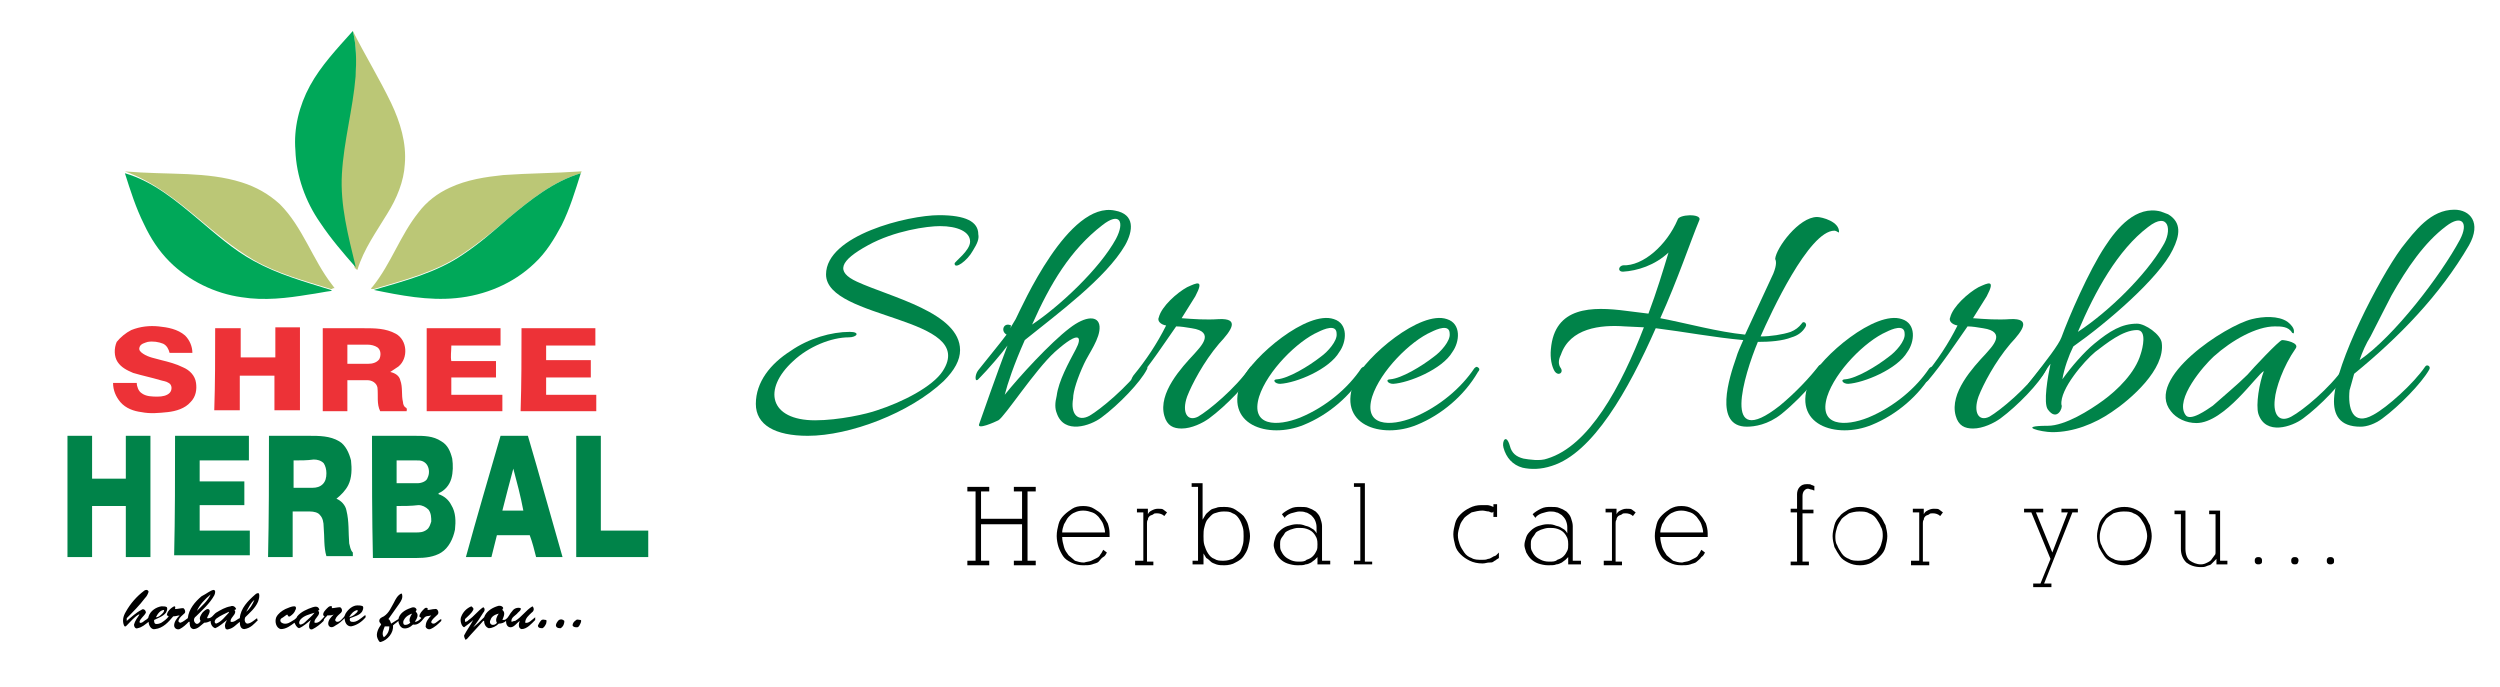
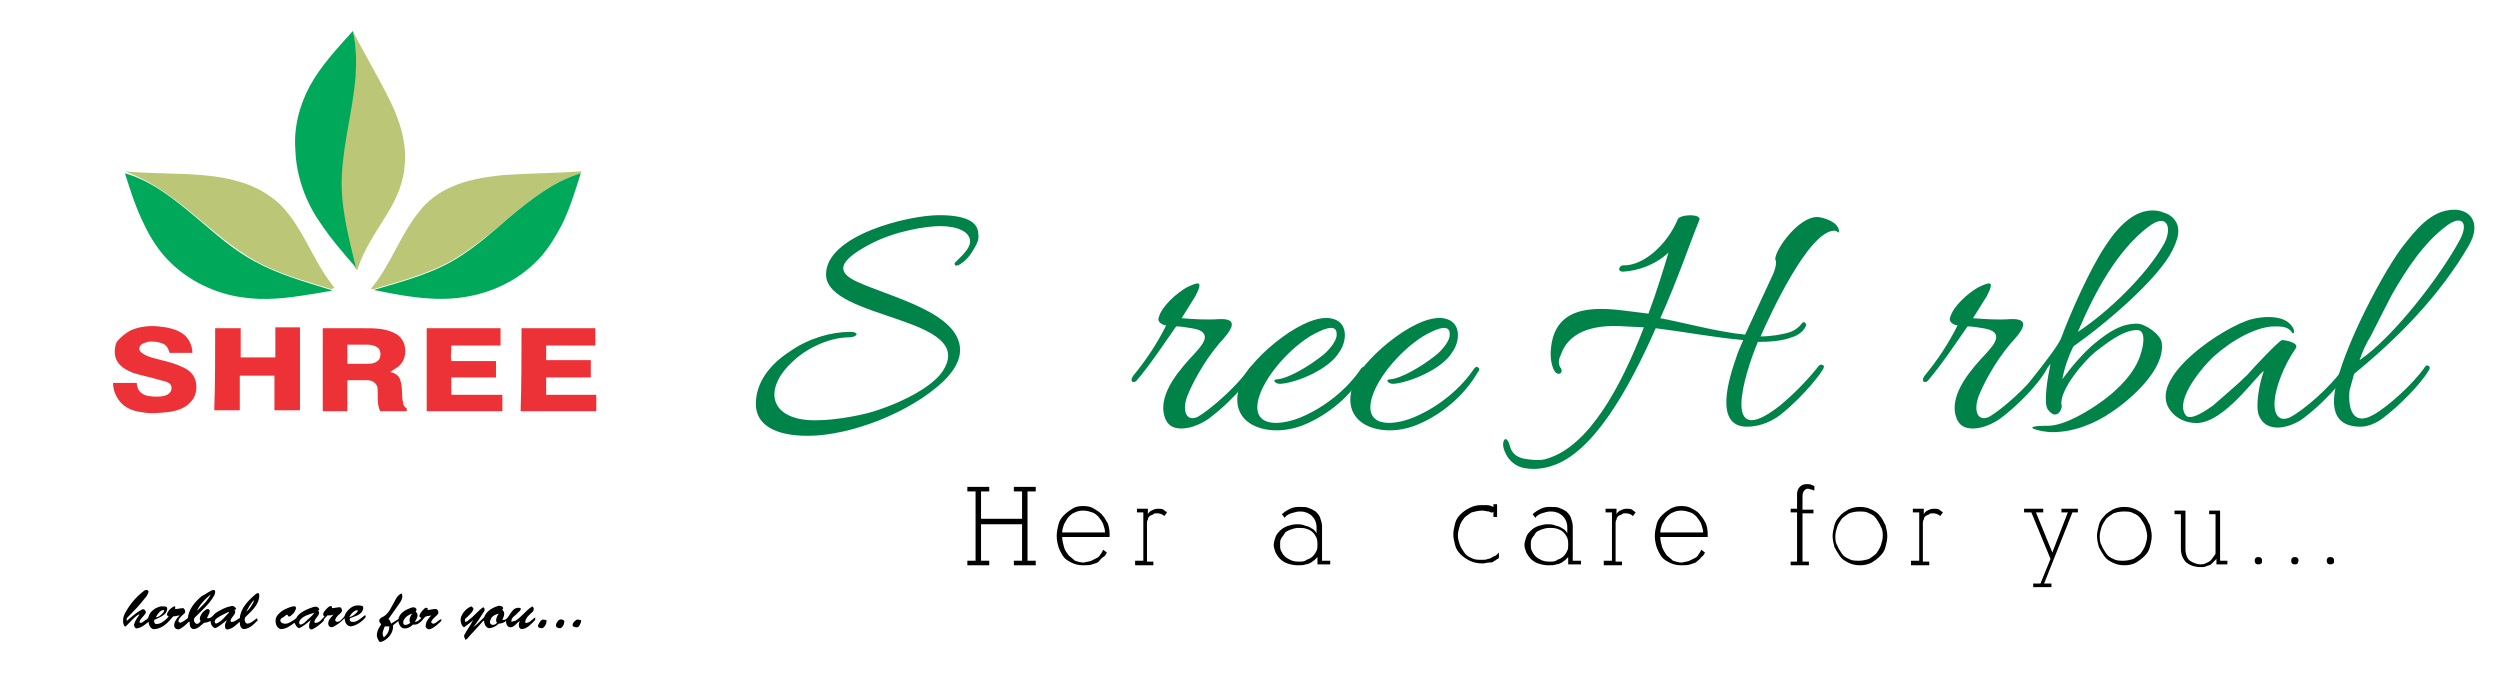
<svg xmlns="http://www.w3.org/2000/svg" id="Layer_1" x="0px" y="0px" width="274.2px" height="75.3px" viewBox="0 0 274.2 75.3" style="enable-background:new 0 0 274.2 75.3;" xml:space="preserve">
  <style type="text/css">	.st0{fill:#008349;}	.st1{fill:#BBC776;}	.st2{fill:#00A859;}	.st3{fill:#ED3237;}	.st4{enable-background:new    ;}</style>
-   <path class="st0" d="M7.4,47.8h2.7v4.7h3.7v-4.7h2.7v13.3h-2.7v-5.6h-3.7v5.6H7.4V47.8 M19.2,47.8h8.1v2.7h-5.4v2.3h4.9v2.6h-4.9 v2.8h5.5v2.7h-8.3C19.2,56.7,19.2,52.3,19.2,47.8 M29.5,47.8h4.4c1.1,0,2.3,0,3.3,0.6c0.7,0.4,1.1,1.3,1.3,2.1 c0.1,0.9,0.1,1.9-0.3,2.7c-0.3,0.6-0.8,1.1-1.3,1.5c0.5,0.2,1,0.7,1.1,1.3c0.3,1.2,0.2,2.4,0.3,3.6c0.1,0.3,0.1,0.7,0.4,1V61h-2.9 c-0.3-1-0.2-2.1-0.3-3.2c0-0.5-0.1-1-0.4-1.3c-0.2-0.3-0.7-0.4-1.1-0.4h-1.9v5h-2.7C29.5,56.7,29.5,52.3,29.5,47.8 M32.2,50.5v3h2.1 c0.4,0,0.8-0.1,1.1-0.4c0.3-0.3,0.4-0.7,0.4-1.2c0-0.4-0.1-0.8-0.3-1.1c-0.3-0.3-0.7-0.4-1.1-0.4C33.7,50.5,33,50.5,32.2,50.5  M40.8,47.8h4.7c1,0,2,0,2.9,0.6c0.7,0.4,1,1.1,1.2,1.9c0.1,0.7,0.1,1.5-0.1,2.2c-0.2,0.7-0.7,1.3-1.4,1.6v0.1 c0.6,0.2,1.1,0.6,1.4,1.2c0.5,0.8,0.5,1.8,0.4,2.7c-0.2,1-0.7,2-1.5,2.5s-1.8,0.6-2.7,0.6h-4.8C40.8,56.7,40.8,52.3,40.8,47.8  M43.5,50.5V53h2.3c0.4,0,1-0.2,1.1-0.6c0.2-0.4,0.2-0.9,0-1.3s-0.6-0.6-1-0.6L43.5,50.5 M43.5,55.5v2.9h2.1c0.4,0,0.8,0,1.2-0.3 c0.3-0.2,0.4-0.6,0.5-0.9c0-0.4,0-0.9-0.3-1.3c-0.3-0.3-0.7-0.5-1.1-0.5C45.1,55.5,44.3,55.5,43.5,55.5 M54.9,47.8h3 c1.3,4.4,2.5,8.8,3.8,13.3h-2.9c-0.2-0.8-0.4-1.6-0.7-2.4h-3.6l-0.6,2.4h-2.8C52.3,56.7,53.6,52.3,54.9,47.8 M56.3,51.4 c-0.4,1.5-0.8,3-1.2,4.6h2.3C57.1,54.4,56.7,52.9,56.3,51.4 M63.2,47.8h2.7v10.4h5.2v2.9h-7.9L63.2,47.8" />
  <path class="st1" d="M38.7,3.4c1.3,2.6,2.9,5.2,4.2,7.9c1,2.1,1.7,4.4,1.5,6.7c-0.1,1.9-0.9,3.8-1.9,5.4c-1.2,2-2.6,3.9-3.3,6.2 c-0.1,0-0.2-0.2-0.3-0.2v-0.1c-0.8-3.3-1.7-6.7-1.5-10.1c0.2-3.6,1.2-7.1,1.5-10.7C39.1,6.8,39.1,5.1,38.7,3.4 M55.2,19.2 c2.8-0.2,5.6-0.2,8.5-0.4h0.1L63.7,19c-3,0.9-5.5,2.9-7.9,4.9c-1.6,1.4-3.2,2.7-5,3.9c-2.9,2-6.4,2.9-9.8,3.9h-0.3 c0-0.1,0.1-0.2,0.2-0.3c2-2.5,3-5.6,5-8.1c0.9-1.2,2.1-2.1,3.4-2.7C51.2,19.7,53.3,19.4,55.2,19.2 M13.7,18.8 c2.3,0.2,4.6,0.2,6.9,0.3c2,0.1,4,0.3,5.9,0.9c1.6,0.5,3,1.3,4.2,2.4c2.5,2.5,3.6,6.1,5.7,8.8c0.1,0.1,0.2,0.3,0.3,0.4 c-0.1,0-0.2,0-0.3,0.1h-0.1c-2.9-0.9-5.9-1.7-8.5-3.2c-2.2-1.3-4.1-2.9-6-4.5C19.4,22,16.8,19.9,13.7,18.8z" />
  <path class="st2" d="M34,9.4c1.2-2.2,3-4.1,4.7-6c0.4,1.6,0.4,3.3,0.3,5c-0.3,3.6-1.3,7.1-1.5,10.7c-0.2,3.4,0.7,6.8,1.5,10.1v0.1 c-1.4-1.6-2.7-3.1-3.9-4.9c-1.6-2.3-2.6-5.1-2.7-7.9C32.2,14.1,32.8,11.6,34,9.4 M13.7,19c3.1,0.9,5.6,3,8.1,5.1 c1.9,1.6,3.8,3.3,6,4.5c2.7,1.5,5.6,2.3,8.5,3.2l0.1,0.1c-0.8,0.1-1.7,0.3-2.5,0.4c-2.4,0.4-4.9,0.7-7.4,0.3 c-2.9-0.4-5.8-1.8-7.9-3.9c-1.2-1.2-2.1-2.6-2.8-4.1C14.9,22.8,14.3,20.9,13.7,19 M55.8,23.9c2.4-2,4.9-4,7.9-4.9 c-0.6,1.9-1.2,3.9-2.1,5.7c-0.8,1.5-1.7,3-3,4.2c-2.3,2.2-5.4,3.5-8.6,3.8c-3,0.3-6.1-0.3-9-0.9c3.4-1,6.9-1.9,9.8-3.9 C52.6,26.7,54.2,25.3,55.8,23.9z" />
  <path class="st3" d="M14.4,36.2c1-0.4,2-0.5,3-0.4s2.1,0.3,2.9,1c0.5,0.5,0.8,1.2,0.8,1.9h-2.5c-0.1-0.4-0.3-0.8-0.7-1 c-0.5-0.2-1.1-0.3-1.7-0.2c-0.3,0.1-0.8,0.2-0.9,0.6c-0.1,0.3,0.1,0.5,0.4,0.7c0.6,0.4,1.3,0.5,2,0.7c0.8,0.2,1.6,0.4,2.4,0.8 c0.7,0.3,1.3,0.9,1.4,1.7c0.1,0.7,0,1.5-0.6,2.1c-0.6,0.7-1.6,1-2.5,1.1c-1,0.1-1.9,0.2-2.9,0c-0.8-0.1-1.7-0.4-2.3-1.1 c-0.5-0.6-0.8-1.3-0.8-2.1H15c0,0.4,0.2,0.9,0.5,1.1c0.5,0.4,1.2,0.4,1.8,0.4c0.5,0,1-0.1,1.3-0.4c0.3-0.3,0.3-0.9-0.1-1.1 c-0.3-0.2-0.6-0.2-0.9-0.3c-1-0.3-2-0.5-3-0.8c-0.7-0.3-1.3-0.6-1.7-1.2c-0.4-0.6-0.4-1.5-0.1-2.2C13.2,37,13.8,36.5,14.4,36.2  M23.6,36h2.8v3.2h3.8v-3.3h2.7V45h-2.8v-3.8h-3.8V45h-2.8C23.6,42.1,23.6,39,23.6,36 M35.4,36h4.5c1.2,0,2.4,0,3.5,0.6 c1.3,0.7,1.4,2.7,0.3,3.6l-0.9,0.6c0.5,0.1,1,0.4,1.1,0.9c0.3,0.8,0.1,1.6,0.3,2.4c0,0.2,0.1,0.5,0.3,0.6s0.1,0.3,0.1,0.4h-2.9 c-0.4-0.8-0.2-1.7-0.3-2.6c-0.1-0.5-0.6-0.8-1.1-0.8h-2.2v3.4h-2.7L35.4,36 M38.1,37.8v2.1h2.3c0.4,0,0.9-0.1,1.2-0.5 c0.2-0.4,0.2-1-0.2-1.3c-0.3-0.2-0.7-0.3-1.1-0.3H38.1 M46.8,36h8.1v1.9h-5.4V38c0,0.5-0.1,1.1,0,1.6h4.9v1.8h-4.9v1.9h5.6v1.8h-8.3 V36 M57.2,36h8.1v1.9h-5.4v1.6h4.9v1.9h-4.9v1.9h5.5v1.8h-8.3C57.2,42.1,57.2,39,57.2,36z" />
  <path d="M23.4,64.7c0.3,0,0.2,0.4,0.1,0.6c-0.5,0.9-1.3,1.6-2,2.3c-0.3,0.2-0.3,0.6,0,0.8c0.2,0.1,0.4-0.1,0.5-0.3 c-0.2-0.3,0-0.6,0.2-0.9c0.2-0.2,0.4-0.4,0.6-0.4c0.1,0,0.2,0.1,0.2,0.2c0,0.3-0.2,0.5-0.3,0.8c0.5,0.1,0.7-0.4,1-0.6 c0.5-0.3,1-0.6,1.6-0.7c0.2-0.1,0.5,0,0.6,0.3c0,0-0.1,0.1-0.2,0.1c0,0,0.1,0.1,0.1,0.2c0,0.4-0.6,0.7-0.5,1.1 c0.4,0.1,0.7-0.3,1-0.4c0.1-1.1,0.9-1.9,1.7-2.6c0.1-0.1,0.3-0.2,0.4-0.1c0.1,0.3,0,0.6-0.1,0.9c-0.3,0.7-0.9,1.2-1.4,1.7 c-0.1,0.2-0.1,0.6,0.2,0.7c0.4,0,0.8-0.4,1.1-0.6c0,0.1,0,0.2,0.1,0.2c-0.4,0.4-0.8,0.9-1.5,1c-0.4,0-0.5-0.4-0.5-0.8 c-0.4,0.3-0.7,0.7-1.2,0.8c-0.2,0.1-0.4,0-0.4-0.2c-0.1-0.3,0.1-0.6,0.2-0.8c-0.4,0.3-0.8,0.7-1.3,0.9c-0.3-0.1-0.5-0.4-0.5-0.8 c-0.2,0.1-0.4,0.2-0.7,0.2C22,68.6,21.7,69,21.2,69c-0.4-0.1-0.4-0.5-0.4-0.8h-0.1c-0.3,0.3-0.6,0.6-1,0.8c-0.3,0.1-0.6-0.1-0.6-0.4 c0-0.4,0.3-0.8,0.6-1.1c-0.2,0-0.4,0.1-0.7,0.1c-0.5,0.6-1.1,1.3-2,1.4c-0.4,0.1-0.7-0.4-0.7-0.8c-0.4,0.3-0.7,0.6-1.2,0.7 c-0.2,0.1-0.4-0.1-0.4-0.4c0.1-0.4,0.4-0.8,0.6-1.1h-0.1c-0.5,0.3-0.9,0.8-1.3,1.2c-0.1,0.1-0.2,0.2-0.3,0c-0.2-0.5-0.1-1,0.2-1.5 c0.5-0.9,1.2-1.7,2-2.3c0.1-0.1,0.4-0.2,0.5,0.1c-0.1,0.3-0.2,0.5-0.4,0.7c-0.6,0.8-1.3,1.5-2,2.2v0.3c0.5-0.4,1-0.9,1.6-1.2 c0.2-0.2,0.5,0,0.5,0.3c-0.2,0.4-0.6,0.6-0.7,1c0,0.2,0.3,0.1,0.4,0c0.2-0.2,0.6-0.3,0.6-0.6c0.2-0.6,0.8-1,1.4-1.1 c0.2,0,0.5,0,0.6,0.1c0.1,0.2,0,0.4-0.1,0.6c-0.3,0.4-0.9,0.6-1.3,0.8c0,0.1,0,0.3,0.1,0.4c0.2,0.1,0.5,0,0.7-0.1 c0.3-0.2,0.6-0.4,0.8-0.7c0,0-0.1-0.1-0.2-0.1c0-0.4,0.4-0.8,0.8-1c0.2,0,0.1,0.2,0.1,0.3c0.3,0,0.6-0.1,0.9-0.1 c0.2,0.1,0.3,0.5,0.1,0.6c-0.2,0.2-0.5,0.4-0.6,0.7c-0.1,0.2,0.1,0.3,0.2,0.3c0.3-0.1,0.5-0.3,0.8-0.5c0.1-1,0.8-1.8,1.5-2.4 C22.7,65.1,23,64.8,23.4,64.7 M23.1,65.2c-0.6,0.5-1.2,1.1-1.5,1.8C22.1,66.5,22.8,65.9,23.1,65.2 M27,67.1c0.4-0.3,0.7-0.8,0.9-1.3 C27.5,66.1,27.3,66.6,27,67.1 M17.1,67.7c0.3,0,0.5-0.2,0.7-0.4c0.1-0.1,0.2-0.2,0.2-0.4C17.6,66.9,17.3,67.3,17.1,67.7 M23.8,67.8 c-0.2,0.1-0.4,0.5-0.1,0.6c0.6-0.2,1-0.8,1.4-1.2v-0.1C24.7,67.3,24.2,67.5,23.8,67.8 M43.2,66.1c0.2-0.4,0.4-0.8,0.8-1 c0,0,0.1,0,0.1,0.1c0.1,0.4-0.1,0.7-0.3,1c-0.4,0.6-0.8,1.1-1.2,1.7c0.2,0.1,0.2,0.3,0.3,0.5c0.3-0.2,0.5-0.3,0.8-0.5 c0.1-0.6,0.7-1,1.3-1.2c0.2-0.1,0.6-0.2,0.7,0.2c0,0-0.1,0.1-0.1,0.2c0.4,0.3,0.1,0.8-0.1,1.1c0.3,0,0.5-0.2,0.7-0.4 c0-0.1-0.2-0.1-0.2-0.2c0-0.3,0.3-0.6,0.5-0.8c0.1-0.1,0.2-0.2,0.4-0.1v0.2c0.3,0,0.5-0.1,0.8-0.1c0.3-0.1,0.5,0.4,0.3,0.6 c-0.3,0.3-0.6,0.5-0.7,0.8c0,0.2,0.2,0.2,0.3,0.2c0.3-0.1,0.5-0.4,0.8-0.5v0.2c-0.3,0.3-0.7,0.7-1.2,0.9c-0.3,0.1-0.6-0.2-0.5-0.4 c0-0.4,0.3-0.8,0.6-1.1c-0.3,0.1-0.6,0-0.8,0.3c-0.3,0.4-0.7,0.8-1.2,0.7c-0.3,0.3-0.7,0.5-1.1,0.4c-0.3-0.1-0.5-0.5-0.5-0.8 c-0.2,0.2-0.4,0.3-0.6,0.5c0.1,0.8-0.6,1.6-1.3,1.8c-0.2,0.1-0.3-0.2-0.4-0.4c-0.2-0.5,0.1-1.1,0.4-1.5c0-0.1-0.2-0.2-0.2-0.4 c0-0.3,0.3-0.4,0.5-0.5C42.7,67.2,42.9,66.6,43.2,66.1 M44.3,68c-0.1,0.1-0.1,0.4,0,0.5c0.2,0.1,0.5,0,0.7-0.2c-0.2-0.3,0-0.7,0.2-1 C44.9,67.4,44.5,67.6,44.3,68 M42.1,69.9c0.4-0.3,0.6-0.7,0.6-1.2h-0.5C42.1,69,41.8,69.5,42.1,69.9 M31.3,66.8 c0.3-0.1,0.6-0.3,1-0.3c0.2,0,0.2,0.3,0.1,0.4c-0.1,0.3-0.3,0.5-0.6,0.7c-0.2,0.1-0.2-0.1-0.3-0.2c-0.2,0.1-0.4,0.3-0.6,0.4 s-0.2,0.4,0,0.5c0.3,0.2,0.7,0.1,1-0.1s0.6-0.3,0.7-0.6c0.4-0.5,1.1-0.8,1.7-1c0.3-0.1,0.6-0.1,0.7,0.2c0.1,0.1-0.1,0.1-0.1,0.2 c0,0,0.1,0.1,0.1,0.2c0,0.4-0.6,0.7-0.5,1.1c0.5,0.1,0.8-0.4,1.1-0.7c-0.3-0.1-0.1-0.5,0.1-0.7c0.2-0.2,0.4-0.5,0.7-0.4v0.2 c0.3,0,0.6-0.1,0.9-0.1c0.2,0.1,0.3,0.4,0.1,0.6s-0.5,0.4-0.6,0.7c-0.1,0.1,0,0.3,0.2,0.3c0.3,0,0.5-0.3,0.7-0.5 c0.1-0.1,0.1-0.2,0.2-0.4c0.3-0.5,0.8-0.9,1.3-0.9c0.2,0,0.4,0,0.6,0.1c0.1,0.2,0,0.4-0.1,0.6c-0.3,0.4-0.8,0.5-1.3,0.7 c-0.1,0.2,0,0.4,0.2,0.4c0.5,0.1,1-0.4,1.4-0.7h0.1v0.2c-0.4,0.5-1,0.9-1.6,1c-0.5,0-0.7-0.5-0.7-0.9c-0.3,0.3-0.6,0.6-1,0.8 C36.3,69,36,68.7,36,68.4c0-0.4,0.3-0.7,0.6-1c-0.2,0.1-0.4,0.1-0.7,0.1c-0.1,0.2-0.4,0.3-0.4,0.6c-0.4,0.4-0.8,0.7-1.2,0.9 c-0.2,0.1-0.4,0-0.4-0.3s0.1-0.5,0.2-0.7c-0.4,0.3-0.8,0.7-1.3,0.9c-0.3-0.1-0.4-0.4-0.5-0.6c-0.4,0.3-0.9,0.7-1.5,0.7 c-0.5-0.1-0.7-0.8-0.5-1.3C30.5,67.3,30.9,67,31.3,66.8 M38.3,67.7c0.3-0.1,0.5-0.2,0.7-0.4c0.1-0.1,0.3-0.2,0.2-0.4 C38.8,67,38.5,67.3,38.3,67.7 M33,67.9c-0.1,0.1-0.3,0.4-0.1,0.6c0.3,0,0.5-0.2,0.7-0.4c0.3-0.3,0.6-0.5,0.9-0.9 C33.9,67.4,33.4,67.5,33,67.9 M50.6,67.6c0.2-0.5,0.6-0.9,1.1-1.1c0.1,0.1,0.3,0.2,0.2,0.4c-0.2,0.4-0.6,0.7-0.9,1v0.3 c0.2,0,0.3-0.1,0.4-0.2c0.6-0.4,1-1,1.6-1.4c0.2,0.1,0.2,0.4,0,0.6c-0.3,0.5-0.7,1.1-1.1,1.6c0.4-0.3,0.8-0.7,1.2-1.1 c0.2-0.6,0.8-1,1.4-1.2c0.2-0.1,0.6-0.1,0.7,0.2c0,0-0.1,0.1-0.1,0.2c0.4,0.3,0.1,0.8,0,1.1c0.2,0,0.3,0,0.4-0.1 c0.3-0.2,0.4-0.6,0.7-0.9c0.2-0.3,0.6-0.4,0.9-0.3c0.1,0.2-0.2,0.4-0.3,0.5c-0.2,0.3-0.8,0.5-0.7,1c0.1,0,0.2-0.1,0.4-0.1 c0.7-0.4,1.2-1.2,1.9-1.6c0.2,0.2,0.2,0.5-0.1,0.7c-0.3,0.3-0.7,0.6-0.7,1.1c0.4,0.1,0.7-0.3,1.1-0.6V68c-0.4,0.4-0.9,1-1.5,1 c-0.4-0.1-0.3-0.6-0.2-0.9c-0.3,0.2-0.6,0.7-1,0.7s-0.5-0.4-0.5-0.7c-0.2,0.2-0.5,0.3-0.8,0.3c-0.3,0.3-0.7,0.5-1.1,0.5 c-0.3-0.1-0.5-0.4-0.5-0.8H53c-0.6,0.7-1.2,1.3-1.8,2c0,0-0.1,0-0.1,0.1c-0.1-0.1-0.2-0.3-0.2-0.5c0.3-0.6,0.7-1.1,1-1.7 c-0.3,0.3-0.6,0.5-1,0.8C50.6,68.7,50.4,68,50.6,67.6 M53.8,68c-0.1,0.1-0.1,0.4,0.1,0.5c0.2,0.1,0.5,0,0.6-0.2 c-0.2-0.3,0-0.7,0.2-1C54.3,67.4,53.9,67.6,53.8,68 M59.4,68c0.2-0.1,0.3,0,0.5,0c0.1,0.1,0,0.3,0,0.4c-0.1,0.2-0.2,0.4-0.4,0.5 c-0.2,0-0.5,0-0.5-0.3C59.1,68.4,59.2,68.2,59.4,68 M61.3,68c0.2-0.1,0.4-0.1,0.6,0.1c0,0.3-0.1,0.6-0.4,0.8c-0.2,0-0.4,0-0.5-0.2 S61.1,68.2,61.3,68 M63.2,68c0.1-0.1,0.3,0,0.5,0c0.1,0.1,0,0.2,0,0.3c-0.1,0.2-0.2,0.5-0.4,0.5s-0.4,0-0.5-0.2 C62.8,68.4,62.9,68.2,63.2,68z" />
  <g class="st4">
    <path class="st0" d="M106.7,27.5c-0.6,1.1-2,2.1-2,1.4c0-0.2,1.7-1.4,1.7-2.4c0-1.1-1.4-1.7-3.3-1.7c-1.4,0-5,0.5-7.9,2.1  c-3.1,1.7-3.6,2.9-1.2,4c3.7,1.7,11.3,3.4,11.3,7.5c0,1.1-0.6,2.2-1.8,3.4c-3.7,3.5-10.3,6-14.9,6c-3.6,0-5.7-1.2-5.7-3.5  c0-2.4,1.6-4.4,3.8-5.8c2-1.4,4.5-2.1,6.5-2.1c1.2,0,0.8,0.6-0.1,0.6c-1.9,0-4.4,1-6.1,2.6c-3.4,3.1-2.6,6.5,2.4,6.5  c2.6,0,5.7-0.7,6.8-1.1c2.8-0.9,6.1-2.6,7.2-4.3c3.9-6-12.8-5.6-12.8-10.6c0-4.3,9-6.5,12.4-6.5c2.9,0,4.3,0.7,4.3,2.1  C107.4,26.2,107.2,26.7,106.7,27.5z" />
-     <path class="st0" d="M110.8,36c0.2-0.3,0.4-0.7,0.6-1c0.7-1.4,5.8-13,10.9-11.9c2.2,0.4,2,2.2,1.1,3.8c-2.1,3.6-7.4,7.5-11,10.4  c-1.2,2.7-1.9,4.8-2.2,6c1.6-2,5-5.7,7.1-7.3c1.8-1.4,3.2-1.4,3.3-0.2c0.1,1.3-1.2,3-1.7,4.1c-0.7,1.5-1.2,3-1.2,3.8  c-0.3,1.7,0.5,2.6,1.8,1.9c1.2-0.7,4.1-3.1,5.8-5.4c0.2-0.3,0.7,0,0.5,0.3c-0.7,1.4-3.1,3.9-5,5.3c-1.2,0.9-4.1,1.9-4.9-0.5  c-0.2-0.5-0.2-1.1,0-1.9c0.2-1.6,1.3-3.6,2.1-5.1c0.7-1.3,0.5-2.2-2.3,0.3c-2.2,2-5.5,7.1-6.2,7.5c-0.4,0.2-2.4,1.1-2.1,0.4  c0.2-0.6,2-5.7,3.1-8.6c-0.5,0.7-2.1,2.6-3.2,3.7c-0.4,0.4-0.4-0.5,0-1c1.1-1.4,2.2-2.7,3.1-3.9c-0.7-0.4-0.3-1.4,0.5-1L110.8,36z   M122.4,26.2c1-1.9,0.4-3-1.5-1.5c-3.5,2.7-5.7,6.4-7.7,10.9C116.2,33.6,120.6,29.5,122.4,26.2z" />
    <path class="st0" d="M124.3,41.2c1.4-1.7,2.6-3.5,3.6-5.5c-0.6-0.1-1-0.5-0.8-0.9c0.3-1.2,2-2.7,3.1-3.3c1.1-0.5,1.9-0.9,0.9,1  l-1.5,2.4c1.3,0.1,2.7,0.2,4.1,0.1c2.3-0.1,1.4,1.2,0,2.7c-1.7,2-3,4.5-3.5,5.8c-0.6,1.7,0,2.8,1.2,2.2c1.2-0.7,4.1-3.1,5.7-5.4  c0.2-0.3,0.7,0,0.5,0.3c-0.7,1.4-3.1,3.9-5,5.3c-0.7,0.5-1.9,1.1-3,1.1c-0.9,0-1.6-0.3-1.9-1.4c-0.7-2.5,1.9-5.3,3.3-6.8  c0.6-0.7,2.4-2.4-0.3-2.8c-0.6-0.1-1.2-0.2-1.7-0.2c-1.4,2-2.7,4-4.3,5.9C124.4,42.1,123.8,41.9,124.3,41.2z" />
    <path class="st0" d="M140.4,42.1c-0.6,0-0.9-0.5-0.3-0.5c1.2-0.1,3.4-1.4,4.8-2.5c0.7-0.5,1.8-1.7,1.7-2.5c0-1.1-1.4-0.5-2-0.2  c-2.3,1-5.6,4.3-6.5,7.1c-1,3.3,2,3.3,4.5,2.3c2.9-1.2,5.3-3.3,6.7-5.4c0.2-0.2,0.3-0.2,0.4-0.1c0.2,0.1,0.2,0.3,0,0.5  c-1.5,2.6-4,4.7-6.7,5.8c-3.9,1.6-8.9,0-6.8-4.9c1.2-2.6,7.2-7.7,10.1-6.7c1.6,0.5,1.4,2.5,0.6,3.6C145.8,40.5,142.2,42,140.4,42.1  z" />
    <path class="st0" d="M152.8,42.1c-0.6,0-0.9-0.5-0.3-0.5c1.2-0.1,3.4-1.4,4.8-2.5c0.7-0.5,1.8-1.7,1.7-2.5c0-1.1-1.4-0.5-2-0.2  c-2.3,1-5.6,4.3-6.5,7.1c-1,3.3,2,3.3,4.5,2.3c2.9-1.2,5.3-3.3,6.7-5.4c0.2-0.2,0.3-0.2,0.4-0.1c0.2,0.1,0.2,0.3,0,0.5  c-1.5,2.6-4,4.7-6.7,5.8c-3.9,1.6-8.9,0-6.8-4.9c1.2-2.6,7.2-7.7,10.1-6.7c1.6,0.5,1.4,2.5,0.6,3.6C158.2,40.5,154.5,42,152.8,42.1  z" />
    <path class="st0" d="M184,24.1c0.1-0.6,2.6-0.7,2.4,0c-1,2.4-2.4,6.6-4.3,10.8c3.1,0.6,6.3,1.5,9.3,1.8c1-2.2,2.1-4.5,3.1-6.7  c0.4-1,0.3-1.4,0.2-1.6c0.1-1.2,2.6-4.6,4.6-4.6c0.5,0,2.5,0.5,2.4,1.7c-0.1,0-0.3-0.2-0.5-0.2c-2.8,0-7,9.1-8.1,11.6  c1.1,0,2.4-0.2,3.3-0.5c0.5-0.2,0.9-0.5,1.2-0.9c0.2-0.4,0.7,0,0.4,0.4c-0.3,0.5-0.8,0.9-1.5,1.1c-1,0.4-2.4,0.5-3.7,0.5  c-1.5,3.6-4.1,12.1,2.4,7c1.7-1.4,3.3-3.1,4.3-4.4c0.2-0.2,0.7-0.1,0.5,0.3c-0.1,0.3-1.9,2.8-4.6,5c-1.5,1.2-3,1.4-3.8,1.4  c-3.7,0-1.9-5.5-1.2-7.5c0.2-0.7,0.5-1.3,0.8-2c-3.3-0.3-6.4-0.9-9.6-1.3c-3,6.8-6.9,13.7-11.4,15.1c-1.2,0.4-2.3,0.4-3.2,0.2  c-1.1-0.3-1.8-1.1-2.1-2.2c-0.2-0.7,0.3-1.6,0.7-0.2c0.2,0.8,0.7,1.2,1.5,1.4c0.6,0.1,1.8,0.3,2.6,0c4.6-1.4,8.1-7.9,10.6-14.4  l-2.1-0.1c-2.7-0.2-6,0.2-7,3.1c-0.3,0.6-0.3,1.1,0,1.5c0.3,0.5-0.3,0.9-0.7,0.3c-0.3-0.5-0.5-1.4-0.4-2.4c0.4-4.7,4.5-4.7,8.3-4.2  c0.8,0.1,1.6,0.2,2.4,0.3c0.9-2.4,1.6-4.7,2.2-6.7c-1.5,1.4-3.4,2-5,2.1c-0.6,0-0.5-0.6,0-0.7C180.2,29.2,182.8,26.9,184,24.1z" />
-     <path class="st0" d="M202.7,42.1c-0.6,0-0.9-0.5-0.3-0.5c1.2-0.1,3.4-1.4,4.8-2.5c0.7-0.5,1.8-1.7,1.7-2.5c0-1.1-1.4-0.5-2-0.2  c-2.3,1-5.6,4.3-6.5,7.1c-1,3.3,2,3.3,4.5,2.3c2.9-1.2,5.3-3.3,6.7-5.4c0.2-0.2,0.3-0.2,0.4-0.1c0.2,0.1,0.2,0.3,0,0.5  c-1.5,2.6-4,4.7-6.7,5.8c-3.9,1.6-8.9,0-6.8-4.9c1.2-2.6,7.2-7.7,10.1-6.7c1.6,0.5,1.4,2.5,0.6,3.6C208.1,40.5,204.4,42,202.7,42.1  z" />
    <path class="st0" d="M211.1,41.2c1.4-1.7,2.6-3.5,3.6-5.5c-0.6-0.1-1-0.5-0.8-0.9c0.3-1.2,2-2.7,3.1-3.3c1.1-0.5,1.9-0.9,0.9,1  l-1.5,2.4c1.3,0.1,2.7,0.2,4.1,0.1c2.3-0.1,1.4,1.2,0,2.7c-1.7,2-3,4.5-3.5,5.8c-0.6,1.7,0,2.8,1.2,2.2c1.2-0.7,4.1-3.1,5.7-5.4  c0.2-0.3,0.7,0,0.5,0.3c-0.7,1.4-3.1,3.9-5,5.3c-0.7,0.5-1.9,1.1-3,1.1c-0.9,0-1.6-0.3-1.9-1.4c-0.7-2.5,1.9-5.3,3.3-6.8  c0.6-0.7,2.4-2.4-0.3-2.8c-0.6-0.1-1.2-0.2-1.7-0.2c-1.4,2-2.7,4-4.3,5.9C211.2,42.1,210.6,41.9,211.1,41.2z" />
    <path class="st0" d="M227.4,38c-0.5,1-1,2.4-1.2,3.6c1-1.4,2.4-3,3.5-3.9c1.7-1.4,3-2.2,4.7-2.2c0.9,0,2.6,1.2,2.7,2.1  c0.4,2.9-3.4,6.2-5.5,7.6c-1.9,1.3-4.2,2.2-6.5,2.2c-1.2,0-4-0.7-0.5-0.7c1.9,0,4.6-1.7,6.1-2.8c1.5-1.1,3.5-3,4.1-5.1  c0.2-0.6,0.7-2.6-0.4-2.6c-1.6,0-3.4,1.5-4.6,2.4c-1.2,1-3.9,4.1-3.7,5.8c0.2,0.3-0.5,1.9-1.5,0.5c-0.5-0.7,0-3.6,0.3-5  c-0.5,0.6-0.7,1.2-1.9,2.5c-0.4,0.4-0.8-0.1-0.4-0.5c1.9-2.4,3.2-4.1,3.5-4.9c0.8-2.2,3-7.3,4.8-10c1.3-2,3.4-4.5,6.1-3.8l0.8,0.3  c1.5,0.9,1.3,2.3,0.5,3.9C236.8,30.5,231.1,35.4,227.4,38z M235.6,24.9c-3.3,2.5-5.8,7-7.7,11.5c3.5-2.3,7.5-6.3,9.3-9.4  C238.3,25.3,237.9,23.1,235.6,24.9z" />
    <path class="st0" d="M238.1,45.1c-2.9-3.6,6-9.4,8.9-10.1c1.2-0.3,2.9-0.4,3.9,0.3c0.4,0.3,0.7,0.7,0.7,1c0,0.3,0,0.3-0.2,0.2  c-0.4-0.7-1.2-0.7-1.9-0.7c-2,0-4.7,1.5-6.7,3.3c-1.1,1-4.3,4.7-3.1,6.4c0.5,0.8,2.4-0.6,3-1c1-0.9,2.7-2.3,3.8-3.4  c0.5-0.6,3.5-3.8,3.8-3.8c0.4,0,1.9,0.3,1.5,0.9c-1.4,2-2.2,4.4-2.3,5.6c-0.2,1.7,0.5,2.6,1.8,1.9c1.3-0.7,4.2-3.1,5.8-5.4  c0.2-0.3,0.7,0,0.5,0.3c-0.7,1.4-3.1,3.9-5,5.3c-1.2,0.9-4.1,1.9-4.9-0.5c-0.3-1,0.1-3.4,0.6-4.7c-0.7,0.3-4.3,5.7-7.4,5.7  C239.8,46.4,238.7,45.9,238.1,45.1z" />
    <path class="st0" d="M257.7,42.8c-0.2,1.9,0.3,4,2.6,2.7c1.5-0.8,4.4-3.4,5.7-5.3c0.2-0.3,0.7,0,0.4,0.4c-0.8,1.4-3.2,3.9-5.1,5.3  c-0.8,0.6-1.7,0.9-2.4,0.9c-2.3,0-3-1.3-2.9-3.1c0.2-3.9,4.9-13.1,7.4-16.5c1.5-1.9,3.2-4.2,5.8-4.2c1.7,0,3,1.4,1.6,3.9  c-3.2,5.5-7.7,10.1-12.6,14.1C258,41.8,257.8,42.4,257.7,42.8z M258.8,39.5c3.8-2.6,8.9-9.3,11-13.2c1-1.9,0.2-2.8-1.5-1.5  c-2.4,1.8-4.3,4.6-6,7.6c-0.4,0.8-1.4,2.7-2.3,4.5C259.5,37.7,259.1,38.6,258.8,39.5z" />
  </g>
  <g class="st4">
    <path d="M107.6,53.9v3h4.5v-3h-0.9v-0.5h2.4v0.5h-0.9v7.6h0.9v0.5h-2.4v-0.5h0.9v-4h-4.5v4h0.9v0.5h-2.4v-0.5h0.9v-7.6h-0.9v-0.5  h2.4v0.5H107.6z" />
    <path d="M119.7,61.5c0.2-0.1,0.4-0.2,0.6-0.3c0.2-0.1,0.3-0.2,0.4-0.4c0.1-0.1,0.2-0.3,0.3-0.5l0.4,0.3c-0.1,0.2-0.2,0.4-0.4,0.5  s-0.3,0.3-0.5,0.5s-0.5,0.2-0.7,0.3c-0.3,0.1-0.6,0.1-1,0.1c-0.5,0-0.9-0.1-1.3-0.3c-0.4-0.2-0.7-0.4-0.9-0.7  c-0.2-0.3-0.4-0.7-0.5-1s-0.2-0.8-0.2-1.2c0-0.5,0.1-0.9,0.2-1.3c0.1-0.4,0.3-0.7,0.6-1s0.6-0.5,0.9-0.7s0.7-0.3,1.2-0.3  c0.5,0,0.9,0.1,1.2,0.3s0.7,0.4,0.9,0.7c0.3,0.3,0.4,0.6,0.6,0.9c0.1,0.3,0.2,0.7,0.2,1.1c0,0.1,0,0.1,0,0.2c0,0.1,0,0.1,0,0.2  h-5.2c0,0.4,0.1,0.7,0.2,1.1s0.3,0.6,0.5,0.9c0.2,0.2,0.5,0.4,0.7,0.6c0.3,0.1,0.6,0.2,1,0.2C119.2,61.6,119.5,61.6,119.7,61.5z   M121,57.5c-0.1-0.3-0.3-0.5-0.5-0.8c-0.2-0.2-0.4-0.4-0.7-0.5c-0.3-0.1-0.6-0.2-1-0.2s-0.7,0.1-0.9,0.2c-0.3,0.1-0.5,0.3-0.7,0.5  c-0.2,0.2-0.3,0.5-0.5,0.8c-0.1,0.3-0.2,0.6-0.2,0.9h4.7C121.2,58.1,121.1,57.8,121,57.5z" />
    <path d="M124.7,61.5h0.7v-5.3h-0.7v-0.4h1.2v0.6c0.1-0.2,0.2-0.3,0.4-0.4c0.2-0.1,0.4-0.2,0.7-0.2c0.3,0,0.5,0,0.6,0.1  s0.3,0.2,0.4,0.3l-0.3,0.4c-0.2-0.2-0.5-0.3-0.8-0.3c-0.2,0-0.3,0-0.4,0.1c-0.1,0.1-0.3,0.1-0.4,0.2c-0.1,0.1-0.2,0.2-0.2,0.4  c-0.1,0.1-0.1,0.3-0.1,0.4v4.2h0.7v0.4h-2V61.5z" />
-     <path d="M130.7,61.5h0.7v-8.1h-0.7v-0.4h1.2v4c0.1-0.2,0.2-0.3,0.3-0.5s0.3-0.3,0.5-0.5s0.4-0.2,0.7-0.3c0.2-0.1,0.5-0.1,0.9-0.1  c0.5,0,0.9,0.1,1.2,0.3c0.3,0.2,0.6,0.4,0.9,0.7c0.2,0.3,0.4,0.6,0.5,1c0.1,0.4,0.2,0.8,0.2,1.2c0,0.4-0.1,0.8-0.2,1.2  c-0.1,0.4-0.3,0.7-0.5,1s-0.5,0.5-0.9,0.7c-0.3,0.2-0.8,0.3-1.2,0.3c-0.3,0-0.6,0-0.9-0.1s-0.5-0.2-0.6-0.3s-0.3-0.3-0.5-0.4  c-0.1-0.2-0.2-0.3-0.3-0.5v1.2h-1.2V61.5z M136.3,57.8c-0.1-0.3-0.2-0.6-0.4-0.9s-0.4-0.5-0.7-0.6c-0.3-0.2-0.6-0.2-1-0.2  c-0.4,0-0.7,0.1-1,0.2s-0.5,0.4-0.7,0.6s-0.3,0.5-0.4,0.9c-0.1,0.3-0.1,0.7-0.1,1s0,0.7,0.1,1c0.1,0.3,0.2,0.6,0.4,0.9  s0.4,0.5,0.7,0.6c0.3,0.2,0.6,0.2,1,0.2c0.4,0,0.7-0.1,1-0.2c0.3-0.2,0.5-0.4,0.7-0.6s0.3-0.6,0.4-0.9c0.1-0.3,0.1-0.7,0.1-1  S136.4,58.1,136.3,57.8z" />
    <path d="M141.6,56.3c-0.3,0.1-0.6,0.3-0.7,0.5l-0.3-0.4c0.2-0.2,0.5-0.4,0.9-0.6s0.7-0.2,1.1-0.2c0.3,0,0.7,0,0.9,0.1  c0.3,0.1,0.5,0.2,0.8,0.4c0.2,0.2,0.4,0.4,0.5,0.7s0.2,0.6,0.2,0.9v3.8h0.9v0.4h-1.4v-0.8c-0.1,0.1-0.2,0.2-0.3,0.3  c-0.1,0.1-0.3,0.2-0.4,0.3c-0.2,0.1-0.4,0.2-0.6,0.2c-0.2,0.1-0.5,0.1-0.9,0.1c-0.4,0-0.8-0.1-1.1-0.2c-0.3-0.1-0.6-0.3-0.8-0.5  s-0.4-0.5-0.5-0.7c-0.1-0.3-0.2-0.6-0.2-0.8c0-0.3,0.1-0.6,0.2-0.9c0.1-0.3,0.3-0.5,0.5-0.7s0.5-0.4,0.8-0.5c0.3-0.1,0.7-0.2,1-0.2  c0.3,0,0.5,0,0.8,0.1c0.2,0.1,0.4,0.1,0.6,0.2c0.2,0.1,0.3,0.2,0.5,0.3c0.1,0.1,0.2,0.2,0.3,0.4v-0.7c0-0.3-0.1-0.6-0.2-0.8  c-0.1-0.2-0.3-0.4-0.4-0.5c-0.2-0.1-0.4-0.3-0.6-0.3c-0.2-0.1-0.5-0.1-0.7-0.1C142.3,56.1,142,56.2,141.6,56.3z M140.5,60.4  c0.1,0.2,0.2,0.4,0.4,0.6s0.4,0.3,0.6,0.4c0.2,0.1,0.5,0.2,0.9,0.2c0.4,0,0.7,0,0.9-0.2c0.3-0.1,0.5-0.2,0.7-0.4s0.3-0.4,0.4-0.6  c0.1-0.2,0.1-0.4,0.1-0.7c0-0.2,0-0.4-0.1-0.7c-0.1-0.2-0.2-0.4-0.4-0.6s-0.4-0.3-0.7-0.4c-0.3-0.1-0.6-0.1-0.9-0.1  c-0.3,0-0.6,0.1-0.9,0.2c-0.2,0.1-0.5,0.2-0.6,0.4s-0.3,0.4-0.4,0.6s-0.1,0.4-0.1,0.6C140.4,60,140.4,60.2,140.5,60.4z" />
-     <path d="M150.5,61.5v0.4h-2v-0.4h0.7v-8.1h-0.7v-0.4h1.2v8.6H150.5z" />
    <path d="M163.3,56.1c-0.2,0-0.5-0.1-0.7-0.1c-0.4,0-0.8,0.1-1.2,0.2c-0.3,0.2-0.6,0.4-0.8,0.6c-0.2,0.3-0.4,0.5-0.5,0.9  c-0.1,0.3-0.2,0.7-0.2,1c0,0.4,0.1,0.7,0.2,1c0.1,0.3,0.3,0.6,0.5,0.9c0.2,0.3,0.5,0.5,0.8,0.6c0.3,0.2,0.7,0.2,1.2,0.2  c0.2,0,0.4,0,0.6-0.1c0.2,0,0.3-0.1,0.5-0.2c0.1-0.1,0.3-0.1,0.4-0.2c0.1-0.1,0.2-0.2,0.3-0.3v0.6c-0.1,0.1-0.2,0.1-0.3,0.2  c-0.1,0.1-0.2,0.1-0.3,0.2c-0.1,0.1-0.3,0.1-0.5,0.1c-0.2,0-0.4,0.1-0.7,0.1c-0.5,0-1-0.1-1.4-0.3c-0.4-0.2-0.7-0.4-1-0.7  s-0.5-0.6-0.6-1s-0.2-0.8-0.2-1.2c0-0.4,0.1-0.8,0.2-1.2c0.1-0.4,0.3-0.7,0.6-1c0.3-0.3,0.6-0.5,1-0.7c0.4-0.2,0.8-0.3,1.3-0.3  c0.2,0,0.4,0,0.6,0s0.5,0.1,0.7,0.2v-0.3h0.4v1.4h-0.4v-0.6C163.7,56.3,163.5,56.2,163.3,56.1z" />
    <path d="M169.1,56.3c-0.3,0.1-0.6,0.3-0.7,0.5l-0.3-0.4c0.2-0.2,0.5-0.4,0.9-0.6s0.7-0.2,1.1-0.2c0.3,0,0.7,0,0.9,0.1  c0.3,0.1,0.5,0.2,0.8,0.4c0.2,0.2,0.4,0.4,0.5,0.7s0.2,0.6,0.2,0.9v3.8h0.9v0.4H172v-0.8c-0.1,0.1-0.2,0.2-0.3,0.3  c-0.1,0.1-0.3,0.2-0.4,0.3c-0.2,0.1-0.4,0.2-0.6,0.2c-0.2,0.1-0.5,0.1-0.9,0.1c-0.4,0-0.8-0.1-1.1-0.2c-0.3-0.1-0.6-0.3-0.8-0.5  s-0.4-0.5-0.5-0.7c-0.1-0.3-0.2-0.6-0.2-0.8c0-0.3,0.1-0.6,0.2-0.9c0.1-0.3,0.3-0.5,0.5-0.7s0.5-0.4,0.8-0.5c0.3-0.1,0.7-0.2,1-0.2  c0.3,0,0.5,0,0.8,0.1c0.2,0.1,0.4,0.1,0.6,0.2c0.2,0.1,0.3,0.2,0.5,0.3c0.1,0.1,0.2,0.2,0.3,0.4v-0.7c0-0.3-0.1-0.6-0.2-0.8  c-0.1-0.2-0.3-0.4-0.4-0.5c-0.2-0.1-0.4-0.3-0.6-0.3c-0.2-0.1-0.5-0.1-0.7-0.1C169.8,56.1,169.4,56.2,169.1,56.3z M168,60.4  c0.1,0.2,0.2,0.4,0.4,0.6s0.4,0.3,0.6,0.4c0.2,0.1,0.5,0.2,0.9,0.2c0.4,0,0.7,0,0.9-0.2c0.3-0.1,0.5-0.2,0.7-0.4s0.3-0.4,0.4-0.6  c0.1-0.2,0.1-0.4,0.1-0.7c0-0.2,0-0.4-0.1-0.7c-0.1-0.2-0.2-0.4-0.4-0.6s-0.4-0.3-0.7-0.4c-0.3-0.1-0.6-0.1-0.9-0.1  c-0.3,0-0.6,0.1-0.9,0.2c-0.2,0.1-0.5,0.2-0.6,0.4s-0.3,0.4-0.4,0.6s-0.1,0.4-0.1,0.6C167.9,60,167.9,60.2,168,60.4z" />
    <path d="M176.1,61.5h0.7v-5.3h-0.7v-0.4h1.2v0.6c0.1-0.2,0.2-0.3,0.4-0.4c0.2-0.1,0.4-0.2,0.7-0.2c0.3,0,0.5,0,0.6,0.1  s0.3,0.2,0.4,0.3l-0.3,0.4c-0.2-0.2-0.5-0.3-0.8-0.3c-0.2,0-0.3,0-0.4,0.1c-0.1,0.1-0.3,0.1-0.4,0.2c-0.1,0.1-0.2,0.2-0.2,0.4  c-0.1,0.1-0.1,0.3-0.1,0.4v4.2h0.7v0.4h-2V61.5z" />
    <path d="M185.3,61.5c0.2-0.1,0.4-0.2,0.6-0.3c0.2-0.1,0.3-0.2,0.4-0.4c0.1-0.1,0.2-0.3,0.3-0.5l0.4,0.3c-0.1,0.2-0.2,0.4-0.4,0.5  c-0.1,0.2-0.3,0.3-0.5,0.5s-0.5,0.2-0.7,0.3c-0.3,0.1-0.6,0.1-1,0.1c-0.5,0-0.9-0.1-1.3-0.3c-0.4-0.2-0.7-0.4-0.9-0.7  c-0.2-0.3-0.4-0.7-0.5-1s-0.2-0.8-0.2-1.2c0-0.5,0.1-0.9,0.2-1.3c0.1-0.4,0.3-0.7,0.6-1s0.6-0.5,0.9-0.7c0.4-0.2,0.7-0.3,1.2-0.3  c0.5,0,0.9,0.1,1.2,0.3c0.4,0.2,0.7,0.4,0.9,0.7c0.3,0.3,0.4,0.6,0.6,0.9c0.1,0.3,0.2,0.7,0.2,1.1c0,0.1,0,0.1,0,0.2  c0,0.1,0,0.1,0,0.2h-5.2c0,0.4,0.1,0.7,0.2,1.1c0.1,0.3,0.3,0.6,0.5,0.9c0.2,0.2,0.5,0.4,0.7,0.6c0.3,0.1,0.6,0.2,1,0.2  C184.8,61.6,185.1,61.6,185.3,61.5z M186.6,57.5c-0.1-0.3-0.3-0.5-0.5-0.8c-0.2-0.2-0.4-0.4-0.7-0.5s-0.6-0.2-1-0.2  c-0.4,0-0.7,0.1-0.9,0.2c-0.3,0.1-0.5,0.3-0.7,0.5c-0.2,0.2-0.3,0.5-0.5,0.8c-0.1,0.3-0.2,0.6-0.2,0.9h4.7  C186.8,58.1,186.7,57.8,186.6,57.5z" />
    <path d="M197.1,61.5v-5.3h-0.7v-0.4h0.7v-1.6c0-0.3,0.1-0.6,0.3-0.8c0.2-0.2,0.4-0.3,0.8-0.3c0.2,0,0.4,0,0.5,0.1  c0.1,0,0.2,0.1,0.3,0.1v0.5c-0.1,0-0.2-0.1-0.3-0.1s-0.3-0.1-0.4-0.1c-0.2,0-0.3,0.1-0.4,0.2c-0.1,0.1-0.2,0.3-0.2,0.6v1.5h1.2v0.4  h-1.2v5.3h0.7v0.4h-2v-0.4H197.1z" />
    <path d="M206.8,60c-0.1,0.4-0.3,0.7-0.6,1s-0.6,0.5-0.9,0.7c-0.4,0.2-0.8,0.3-1.3,0.3c-0.5,0-0.9-0.1-1.3-0.3  c-0.4-0.2-0.7-0.4-0.9-0.7s-0.4-0.6-0.6-1c-0.1-0.4-0.2-0.8-0.2-1.2c0-0.4,0.1-0.8,0.2-1.2c0.1-0.4,0.3-0.7,0.6-1  c0.2-0.3,0.6-0.5,0.9-0.7c0.4-0.2,0.8-0.3,1.3-0.3c0.5,0,0.9,0.1,1.3,0.3c0.4,0.2,0.7,0.4,0.9,0.7c0.3,0.3,0.4,0.7,0.6,1  c0.1,0.4,0.2,0.8,0.2,1.2C207,59.2,206.9,59.6,206.8,60z M206.3,57.8c-0.1-0.3-0.3-0.6-0.5-0.9c-0.2-0.3-0.5-0.5-0.8-0.6  c-0.3-0.2-0.7-0.2-1.1-0.2c-0.4,0-0.8,0.1-1.1,0.2c-0.3,0.2-0.6,0.4-0.8,0.6c-0.2,0.3-0.4,0.6-0.5,0.9c-0.1,0.3-0.2,0.7-0.2,1  c0,0.3,0,0.7,0.2,1c0.1,0.3,0.3,0.6,0.5,0.9c0.2,0.3,0.5,0.5,0.8,0.6c0.3,0.2,0.7,0.2,1.1,0.2c0.4,0,0.8-0.1,1.1-0.2  c0.3-0.2,0.6-0.4,0.8-0.6c0.2-0.3,0.4-0.6,0.5-0.9c0.1-0.3,0.2-0.7,0.2-1C206.5,58.5,206.5,58.1,206.3,57.8z" />
    <path d="M209.8,61.5h0.7v-5.3h-0.7v-0.4h1.2v0.6c0.1-0.2,0.2-0.3,0.4-0.4c0.2-0.1,0.4-0.2,0.7-0.2c0.3,0,0.5,0,0.6,0.1  s0.3,0.2,0.4,0.3l-0.3,0.4c-0.2-0.2-0.5-0.3-0.8-0.3c-0.2,0-0.3,0-0.4,0.1c-0.1,0.1-0.3,0.1-0.4,0.2c-0.1,0.1-0.2,0.2-0.2,0.4  c-0.1,0.1-0.1,0.3-0.1,0.4v4.2h0.7v0.4h-2V61.5z" />
    <path d="M223.3,56.2l1.8,4.4l1.7-4.4h-0.7v-0.4h1.8v0.4h-0.6l-3.1,7.8h0.8v0.4H223v-0.4h0.8l1.1-2.7l-2.1-5.1H222v-0.4h2.1v0.4  H223.3z" />
    <path d="M235.8,60c-0.1,0.4-0.3,0.7-0.6,1s-0.6,0.5-0.9,0.7c-0.4,0.2-0.8,0.3-1.3,0.3c-0.5,0-0.9-0.1-1.3-0.3  c-0.4-0.2-0.7-0.4-0.9-0.7s-0.4-0.6-0.6-1c-0.1-0.4-0.2-0.8-0.2-1.2c0-0.4,0.1-0.8,0.2-1.2c0.1-0.4,0.3-0.7,0.6-1  c0.2-0.3,0.6-0.5,0.9-0.7c0.4-0.2,0.8-0.3,1.3-0.3c0.5,0,0.9,0.1,1.3,0.3c0.4,0.2,0.7,0.4,0.9,0.7c0.3,0.3,0.4,0.7,0.6,1  c0.1,0.4,0.2,0.8,0.2,1.2C236,59.2,235.9,59.6,235.8,60z M235.3,57.8c-0.1-0.3-0.3-0.6-0.5-0.9c-0.2-0.3-0.5-0.5-0.8-0.6  c-0.3-0.2-0.7-0.2-1.1-0.2c-0.4,0-0.8,0.1-1.1,0.2c-0.3,0.2-0.6,0.4-0.8,0.6c-0.2,0.3-0.4,0.6-0.5,0.9c-0.1,0.3-0.2,0.7-0.2,1  c0,0.3,0,0.7,0.2,1c0.1,0.3,0.3,0.6,0.5,0.9c0.2,0.3,0.5,0.5,0.8,0.6c0.3,0.2,0.7,0.2,1.1,0.2c0.4,0,0.8-0.1,1.1-0.2  c0.3-0.2,0.6-0.4,0.8-0.6c0.2-0.3,0.4-0.6,0.5-0.9c0.1-0.3,0.2-0.7,0.2-1C235.5,58.5,235.4,58.1,235.3,57.8z" />
    <path d="M243.6,61.5h0.7v0.4h-1.2v-0.6c-0.1,0.1-0.2,0.2-0.3,0.3c-0.1,0.1-0.2,0.2-0.3,0.3c-0.1,0.1-0.3,0.1-0.5,0.2  s-0.4,0.1-0.6,0.1c-0.7,0-1.2-0.2-1.6-0.5c-0.4-0.4-0.6-0.9-0.6-1.5v-3.8h-0.7v-0.4h1.2v4.2c0,0.6,0.2,1.1,0.5,1.3s0.7,0.4,1.2,0.4  c0.3,0,0.5-0.1,0.7-0.2c0.2-0.1,0.4-0.2,0.5-0.4c0.1-0.1,0.2-0.3,0.3-0.4c0.1-0.1,0.1-0.2,0.1-0.3v-4.2h-0.7v-0.4h1.2V61.5z" />
    <path d="M248,61.8c-0.1,0.1-0.2,0.1-0.3,0.1s-0.2,0-0.3-0.1s-0.1-0.2-0.1-0.3s0-0.2,0.1-0.3s0.2-0.1,0.3-0.1s0.2,0,0.3,0.1  c0.1,0.1,0.1,0.2,0.1,0.3S248.1,61.8,248,61.8z" />
    <path d="M252,61.8c-0.1,0.1-0.2,0.1-0.3,0.1s-0.2,0-0.3-0.1s-0.1-0.2-0.1-0.3s0-0.2,0.1-0.3s0.2-0.1,0.3-0.1s0.2,0,0.3,0.1  s0.1,0.2,0.1,0.3S252,61.8,252,61.8z" />
    <path d="M255.9,61.8c-0.1,0.1-0.2,0.1-0.3,0.1s-0.2,0-0.3-0.1s-0.1-0.2-0.1-0.3s0-0.2,0.1-0.3s0.2-0.1,0.3-0.1s0.2,0,0.3,0.1  c0.1,0.1,0.1,0.2,0.1,0.3S256,61.8,255.9,61.8z" />
  </g>
</svg>